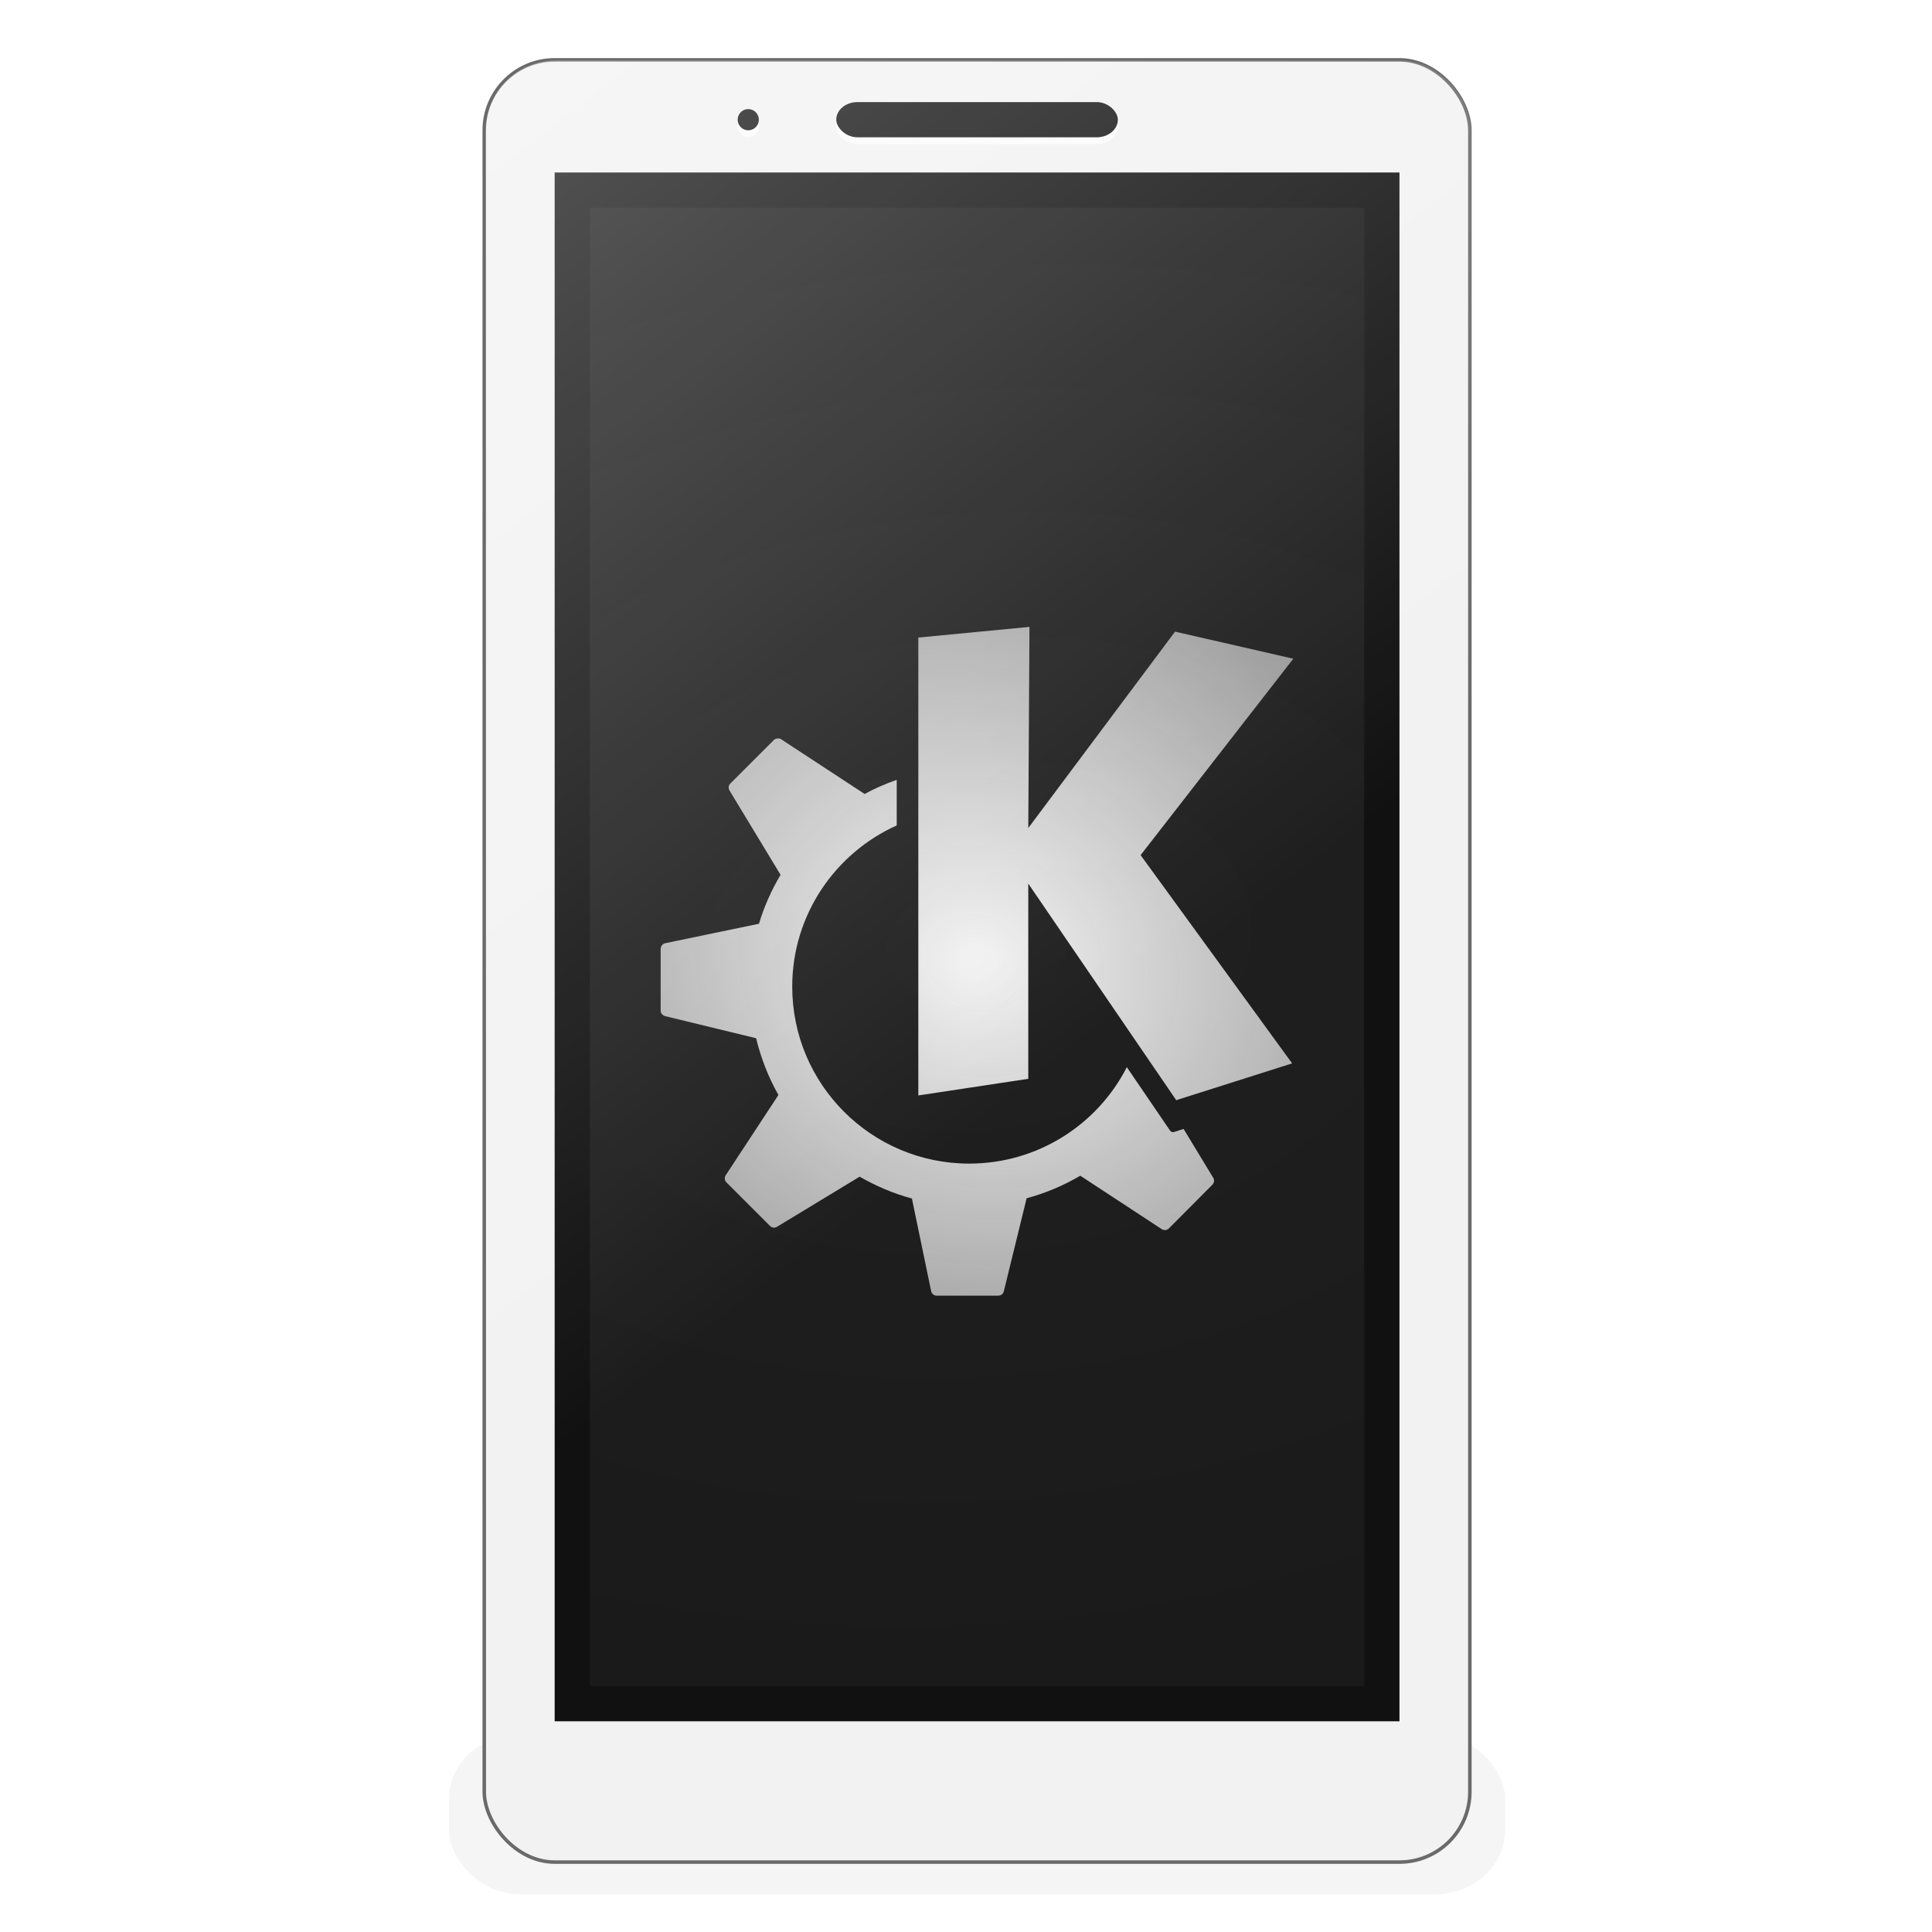
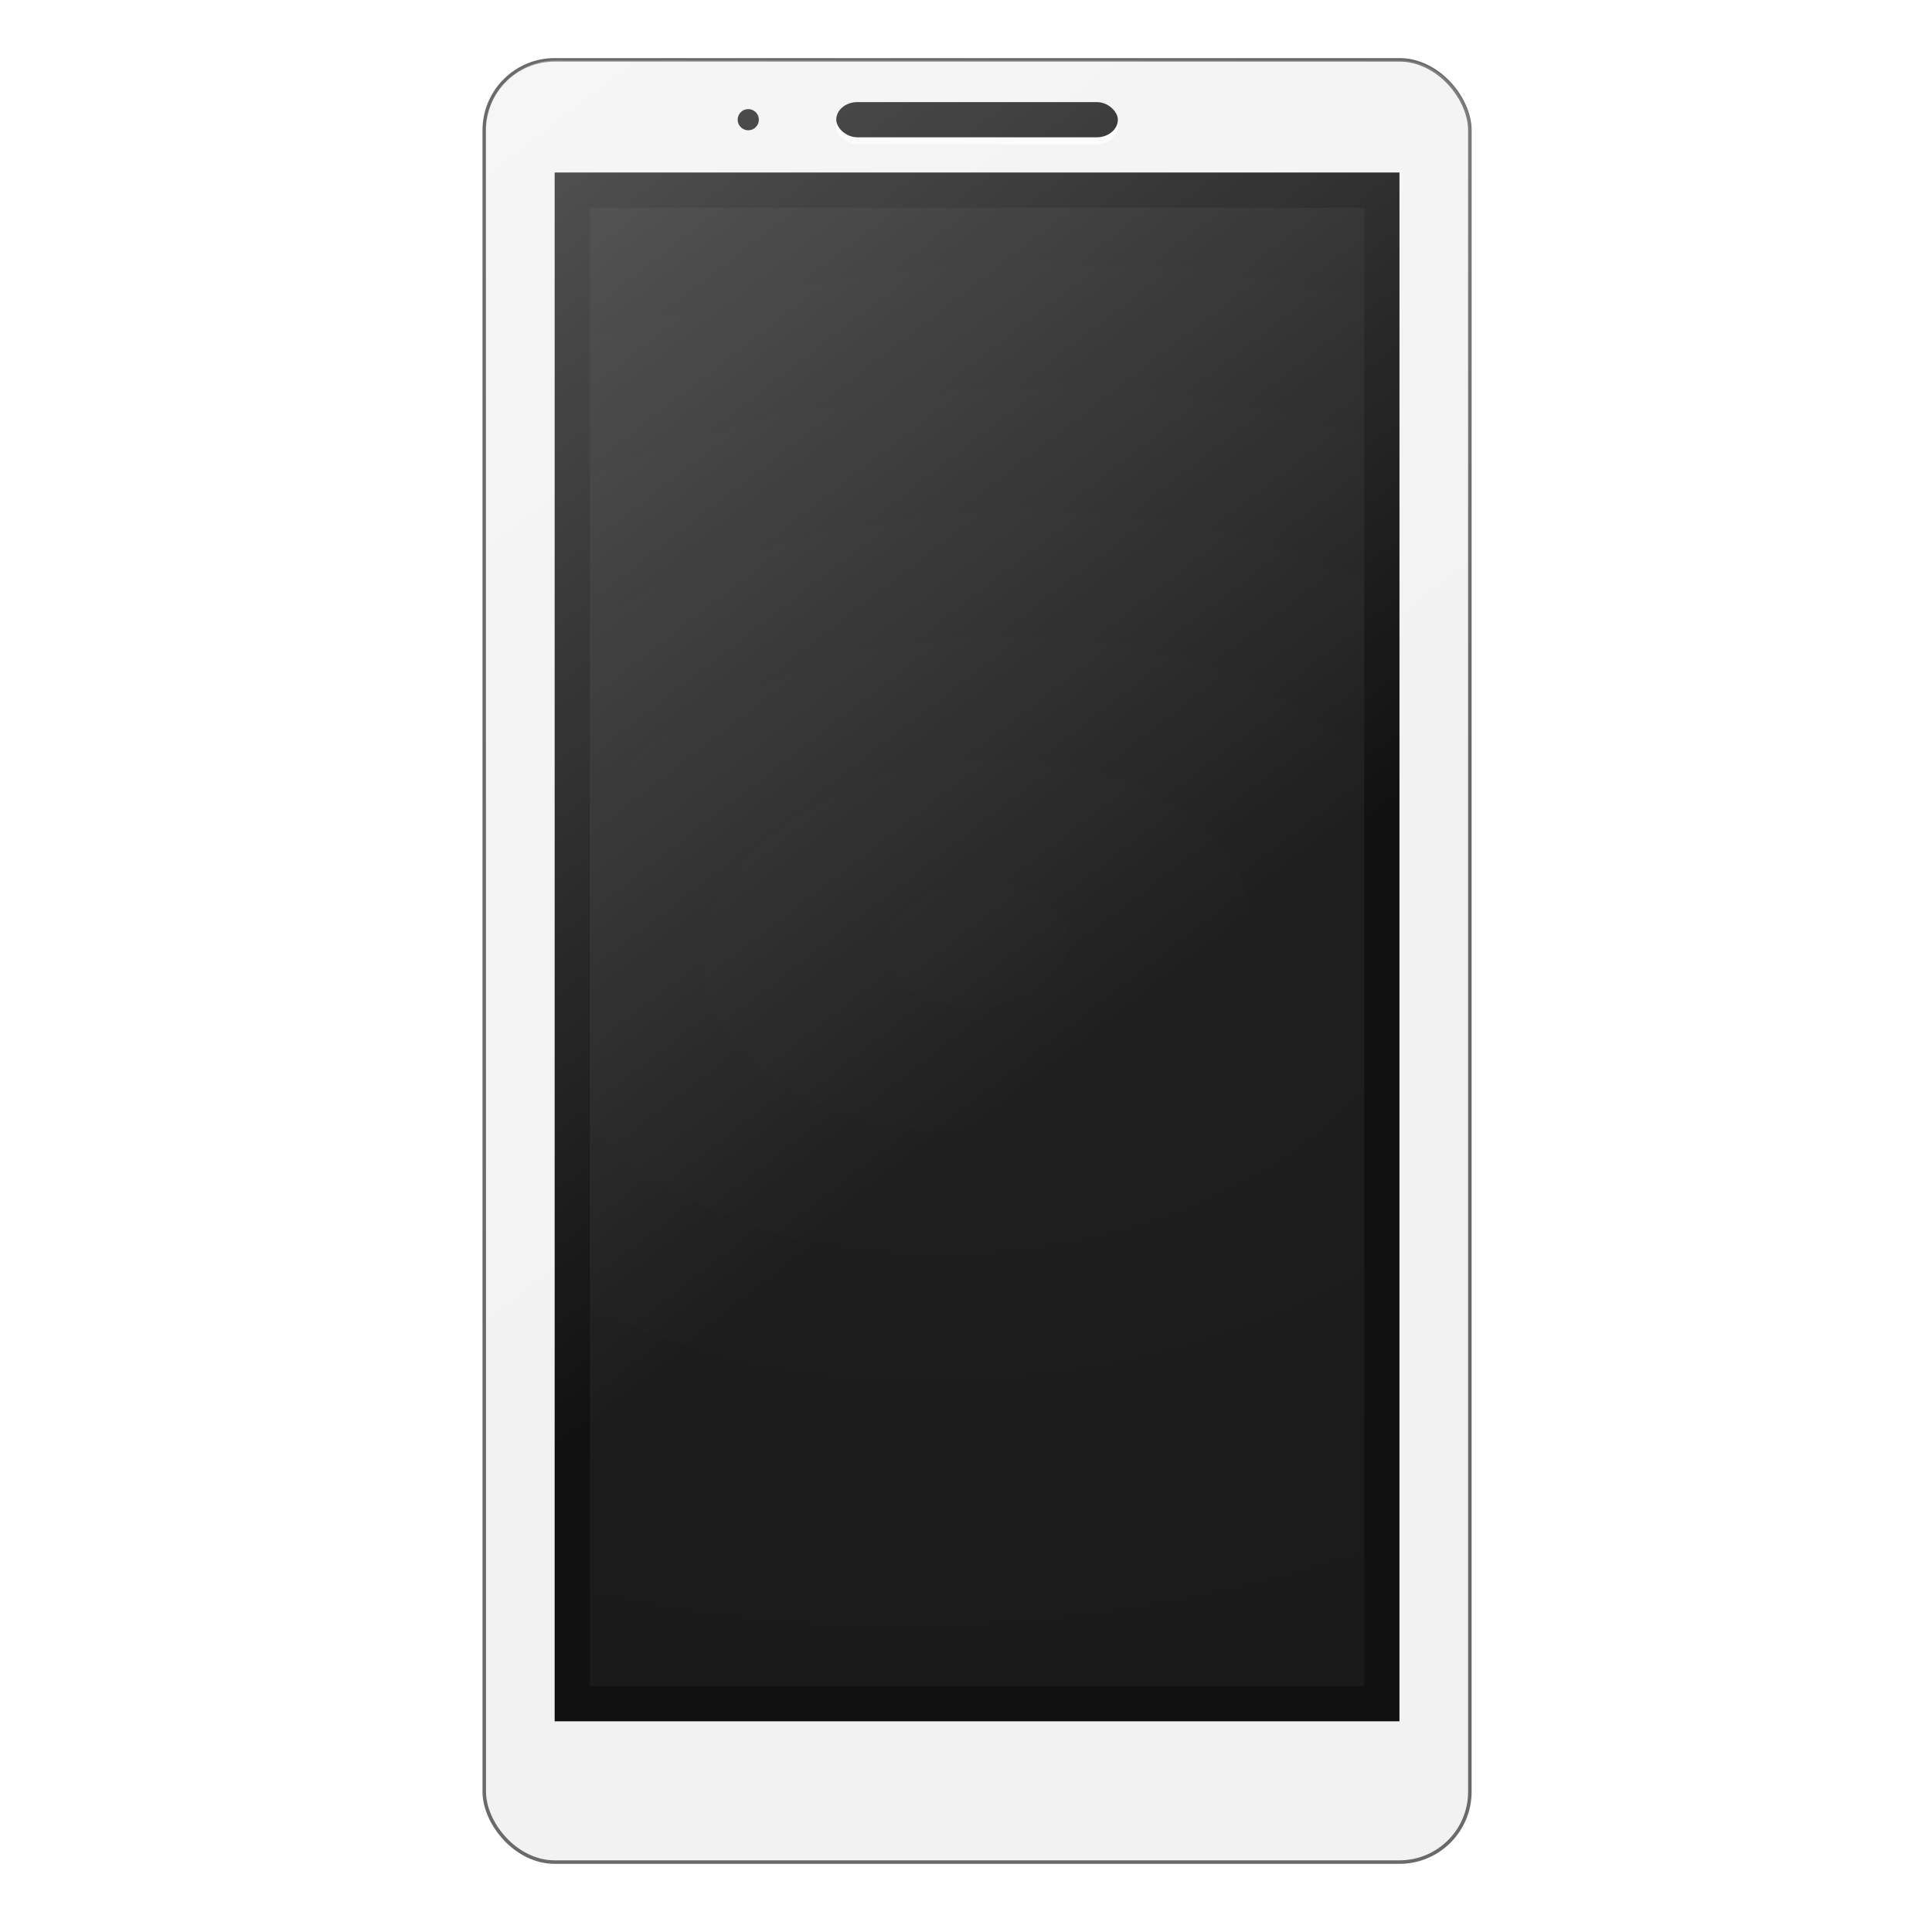
<svg xmlns="http://www.w3.org/2000/svg" viewBox="0 0 274.432 274.432">
  <radialGradient id="a" cx="130" cy="922.362" gradientTransform="matrix(2.818 -.273 .184 1.9 -405.978 -794.869)" gradientUnits="userSpaceOnUse" r="55">
    <stop offset="0" stop-color="#202020" />
    <stop offset="1" stop-color="#1a1a1a" />
  </radialGradient>
  <radialGradient id="b" cx="49" cy="34.526" gradientTransform="matrix(3.424 1.249 -1.113 3.05 -80.368 -131.992)" gradientUnits="userSpaceOnUse" r="49">
    <stop offset="0" stop-color="#f2f2f2" />
    <stop offset="1" stop-color="#f2f2f2" stop-opacity="0" />
  </radialGradient>
  <linearGradient id="c" gradientUnits="userSpaceOnUse" x1="-19.817" x2="150.183" y1="712.444" y2="932.444">
    <stop offset="0" stop-color="#fff" />
    <stop offset="1" stop-color="#fff" stop-opacity="0" />
  </linearGradient>
  <filter id="d">
    <feGaussianBlur stdDeviation="2.97" />
  </filter>
  <filter id="e" height="1.408" width="1.054" x="-.027" y="-.204">
    <feGaussianBlur stdDeviation="1.7" />
  </filter>
  <g transform="translate(8.787 -787.86)">
-     <rect filter="url(#e)" height="20" opacity=".2" rx="10" ry="8.005" transform="matrix(1 0 0 1.135 -8.787 751.058)" width="150" x="63.787" y="249.502" />
    <rect filter="url(#d)" height="256" opacity=".7" rx="10" ry="10" width="140" x="59.976" y="796.388" />
    <rect fill="#f2f2f2" height="256" rx="10" ry="10" stroke="#6a6a6a" stroke-width=".5" width="140" x="60" y="796.362" />
    <rect fill="#111" height="220" rx="0" ry="0" width="120" x="70" y="812.362" />
    <rect fill="url(#a)" height="210" rx="0" ry="0" width="110" x="75" y="817.362" />
    <rect fill="#fff" height="5" opacity=".7" rx="3" ry="2.5" width="40" x="110" y="803.344" />
    <rect fill="#111" height="5" rx="3" ry="2.5" width="40" x="110" y="802.362" />
-     <path d="m99 805.844a1.5 1.5 0 1 1 -3 0 1.5 1.5 0 1 1 3 0z" fill="#fff" opacity=".7" />
+     <path d="m99 805.844z" fill="#fff" opacity=".7" />
    <path d="m99 804.862a1.5 1.5 0 1 1 -3 0 1.5 1.5 0 1 1 3 0z" fill="#111" />
-     <path d="m18.099.02c-.195.02-.405.074-.552.221l-6.769 6.769c-.284.285-.319.722-.11 1.067l7.909 13.059c-1.404 2.361-2.545 4.893-3.348 7.578 0 0-14.531 3.017-14.531 3.017-.404.084-.699.469-.699.883v9.565c0 .404.308.751.699.846l14.089 3.421c.753 3.108 1.917 6.083 3.458 8.792l-8.167 12.434c-.228.347-.183.811.11 1.104l6.769 6.769c.285.284.722.32 1.067.11l12.802-7.762c2.511 1.45 5.229 2.611 8.093 3.384l2.98 14.347c.084.405.432.699.846.699h9.565c.401 0 .751-.27.846-.663l3.532-14.42c2.954-.796 5.738-1.979 8.314-3.495 0 0 12.618 8.277 12.618 8.277.348.227.809.183 1.104-.11 0 0 6.732-6.769 6.732-6.769.286-.285.356-.722.147-1.067 0 0-4.598-7.578-4.598-7.578s-1.508.478-1.508.478c-.218.067-.459-.031-.589-.221 0 0-2.905-4.273-6.695-9.822-4.533 8.871-13.778 14.935-24.426 14.935-15.131 0-27.406-12.275-27.406-27.406 0-11.13 6.655-20.689 16.186-24.978v-7.063c-1.735.607-3.41 1.34-5.003 2.207-.003-.002.003-.035 0-.037l-12.912-8.461c-.174-.114-.357-.13-.552-.11zm39.031-17.29s-17.216 1.655-17.216 1.655v70.925s17.032-2.575 17.032-2.575v-30.239s22.918 33.55 22.918 33.55 17.952-5.702 17.952-5.702-23.47-32.262-23.47-32.262 23.654-30.423 23.654-30.423-18.32-4.194-18.32-4.194-22.734 30.423-22.734 30.423.184-31.159.184-31.159z" fill="url(#b)" transform="matrix(.917 0 0 .917 85.056 892.743)" />
    <rect fill="url(#c)" height="256" opacity=".5" rx="10" ry="10" width="140" x="60.183" y="796.444" />
  </g>
</svg>